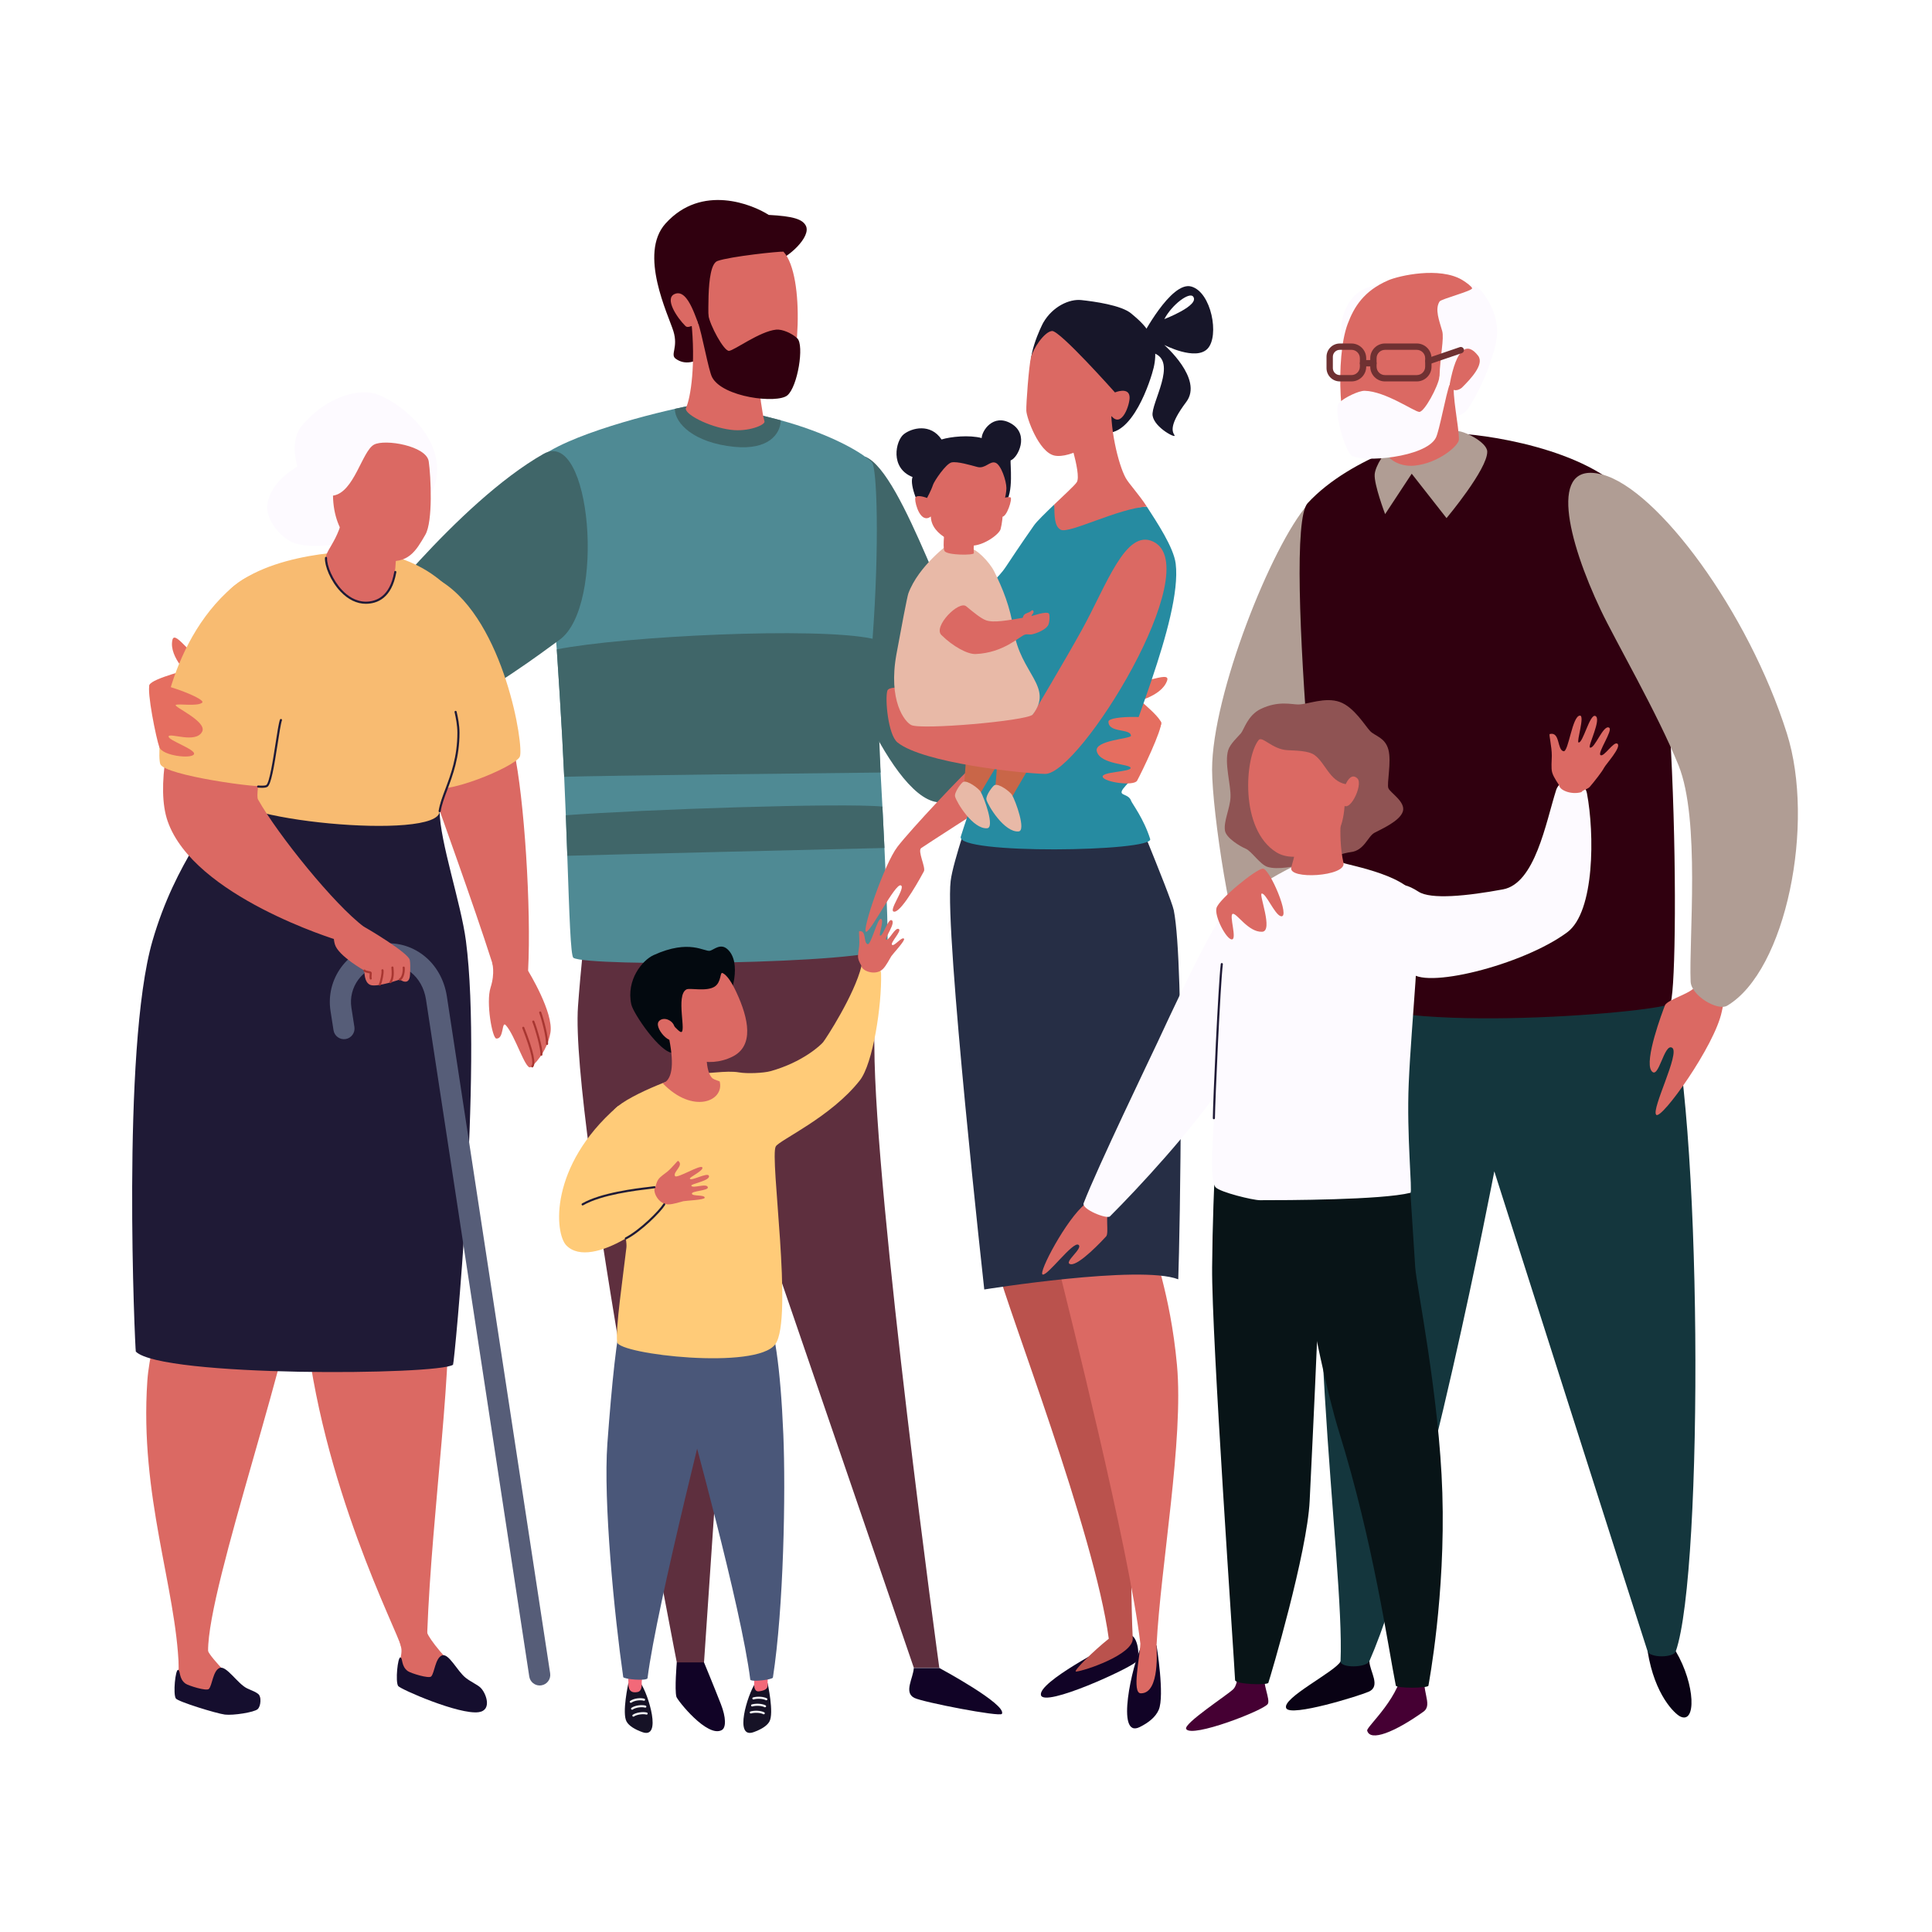
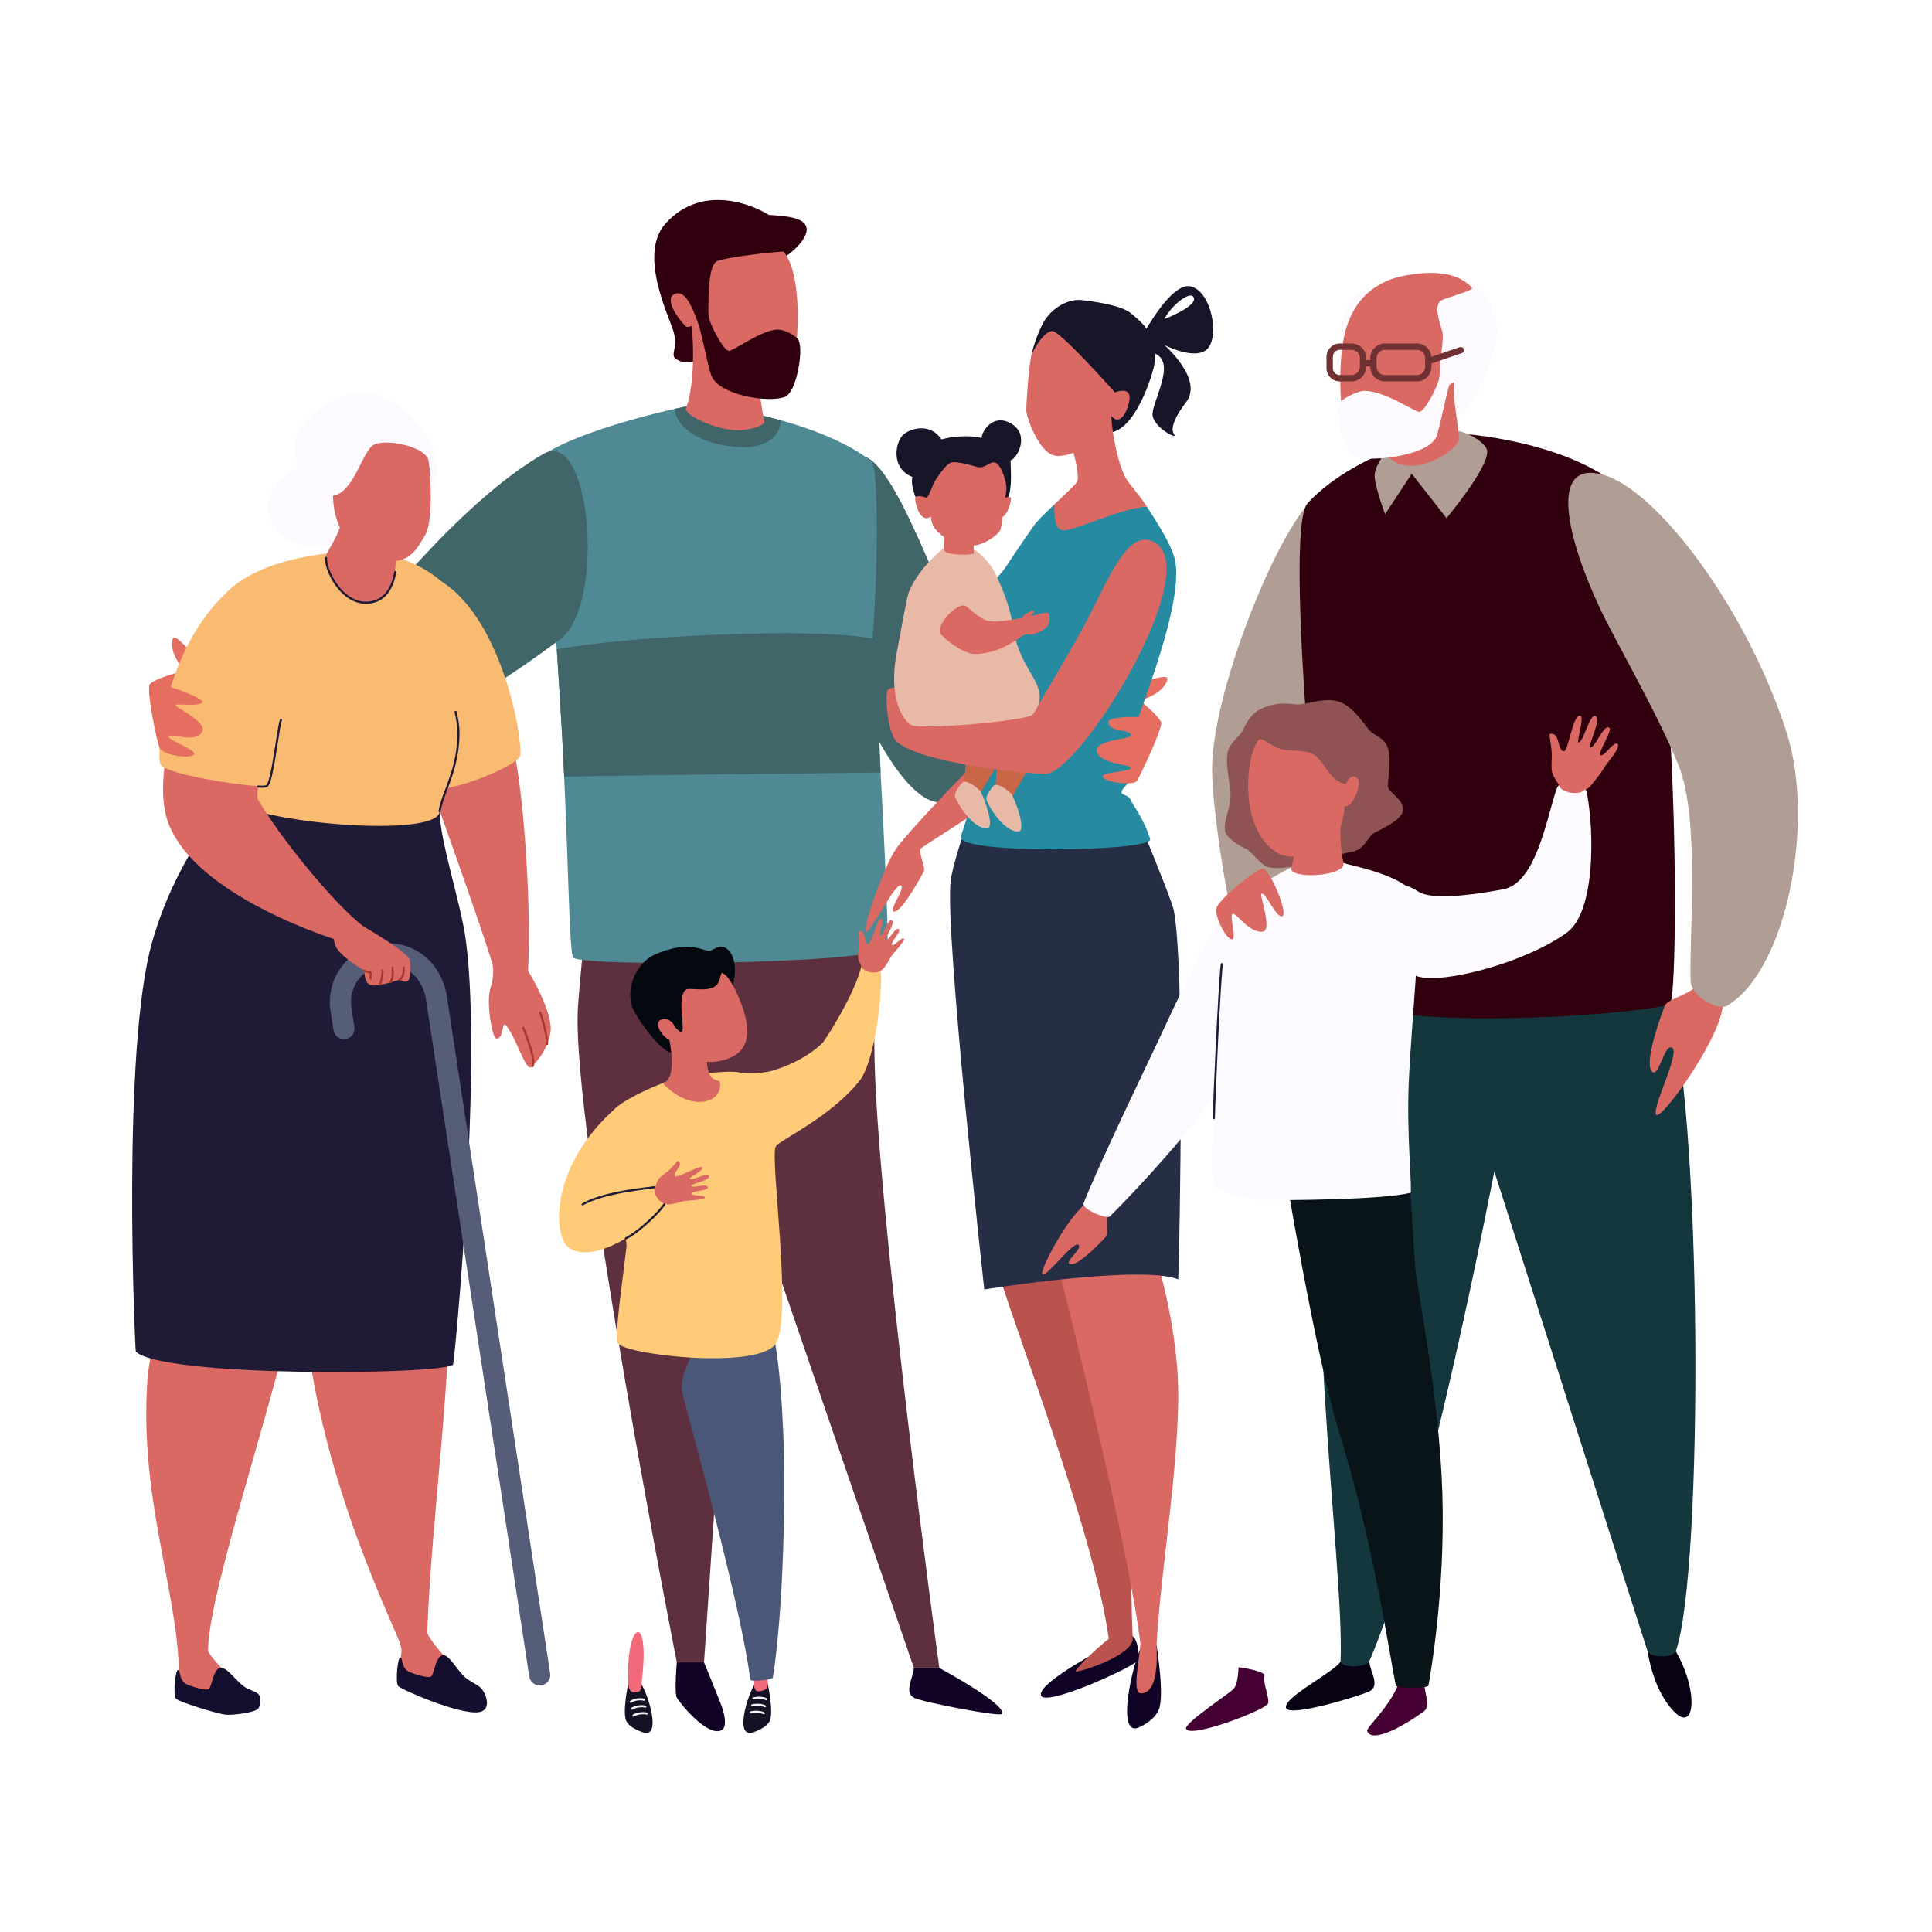
<svg xmlns="http://www.w3.org/2000/svg" version="1.1" id="Layer_1" x="0px" y="0px" viewBox="0 0 1024 1024" style="enable-background:new 0 0 1024 1024;" xml:space="preserve">
  <style type="text/css">
	.st0{fill:#406669;}
	.st1{fill:#5E2F3E;}
	.st2{fill:#4F8A94;}
	.st3{fill:#30000F;}
	.st4{fill:#DB6963;}
	.st5{fill:#110326;}
	.st6{fill:#E56E60;}
	.st7{fill:#150E2E;}
	.st8{fill:#F8BB71;}
	.st9{fill:#1F1A36;}
	.st10{fill:#565D78;}
	.st11{fill:#A83631;}
	.st12{fill:#FDFAFF;}
	.st13{fill:#BA524D;}
	.st14{fill:#262E45;}
	.st15{fill:#268BA1;}
	.st16{fill:#C96648;}
	.st17{fill:#E8B9A7;}
	.st18{fill:#171629;}
	.st19{fill:#B09D94;}
	.st20{fill:#090214;}
	.st21{fill:#14363D;}
	.st22{fill:#6F3132;}
	.st23{fill:#161226;}
	.st24{fill:#F26979;}
	.st25{fill:#4A5779;}
	.st26{fill:#F5F5F7;}
	.st27{fill:#FFCB78;}
	.st28{fill:#03090F;}
	.st29{fill:#450033;}
	.st30{fill:#081417;}
	.st31{fill:#8F5353;}
</style>
  <g>
    <g>
      <path class="st0" d="M441.75,328.43c-2.06-18.1,7.16-48.89,16.85-86.37c20.47,8.17,46.83,98.87,58.46,104.58    c13.41,6.58,87.93,20.26,86.54,31.85c-1.72,14.39-66.98,51.82-106.9,46.67C470.1,421.72,437.73,332.54,441.75,328.43z" />
      <path class="st1" d="M317.97,421.37c0,0-9.16,77.28-11.62,112.02c-4.27,60.21,53.27,352.36,53.27,352.36h13.21l18.49-273.25    l93.01,271.4h13.51c0,0-34.14-249.38-34.41-329.39c-0.13-40.6-9.93-93.45-15.93-121.37C441.03,403.03,317.97,421.37,317.97,421.37    z" />
      <path class="st2" d="M470.02,502.46c-9.28,8.54-159.03,10.1-166.11,5.19c-1.47-1.02-2.14-23.15-3.23-54.08    c-0.24-6.78-0.5-13.99-0.79-21.49c-0.26-6.59-0.55-13.4-0.86-20.36c-0.31-6.77-0.65-13.67-1.03-20.63    c-0.86-15.7-1.88-31.65-2.9-46.9c-3.18-47.47-16.07-89.71-14.16-95.28c4.55-13.39,52.58-26.8,76.74-32.2    c6.64-1.49,11.48-2.37,13.11-2.48c3.58-0.25,22.93,3.13,43.02,8.54c22.56,6.1,41.41,15.57,48.29,22.19    c2.78,2.67,4.04,44.3,0.38,93.59c-1.73,23.23,2.98,48.1,4.25,70.91c0.34,6.19,0.67,12.23,0.97,18.04    c0.4,7.76,0.77,15.14,1.08,21.94C469.95,474.6,471.08,501.48,470.02,502.46z" />
      <g>
        <path class="st0" d="M466.73,409.46c-30.7,0.33-148.05,1.62-167.7,2.26c-0.31-6.77-0.65-13.67-1.03-20.63     c-0.86-15.7-1.88-31.65-2.9-46.9c35.57-7.03,137.67-12.03,167.38-5.65C464.32,362.32,466.01,387.02,466.73,409.46z" />
-         <path class="st0" d="M468.78,449.45c-24.69,0.59-142.06,3.38-168.09,4.13c-0.24-6.78-0.5-13.99-0.79-21.49     c41.24-3.07,146.9-6.67,167.8-4.58C468.1,435.26,468.47,442.64,468.78,449.45z" />
        <path class="st0" d="M413.81,222.77c-0.14,7.26-6.47,15.87-24.65,14.06c-21.39-2.14-31.45-12.42-31.48-20.12     c6.64-1.49,11.48-2.37,13.11-2.48C374.37,213.98,393.72,217.36,413.81,222.77z" />
      </g>
      <g>
        <path class="st3" d="M410.69,138.58c6.3-1.25,19.7-13.04,16.35-19.08c-1.81-3.27-6.46-4.91-19.6-5.59     c-8.51-5.49-35.51-16.72-54.69,4.56c-14.46,16.04,1.5,48.46,4.16,57.05c2.7,8.73-1.83,12.4,1.22,14.61     C377.5,204.18,410.69,138.58,410.69,138.58z" />
        <path class="st4" d="M414.88,208.18c-8.71,9.31-34.71-7.04-39.09-14.34c-4.38-7.3-7.46-18.14-8.69-20.78     c-0.43-0.92-2.4,1.14-3.83-0.29c-4.53-4.51-11.07-14.42-5.83-16.88c7.89-3.72,12.15,16.77,13.79,17.56s3.08,1.34,4.01,0.51     c0.93-0.83-1.78-33.22,5.06-35.64s32.79-5.15,34.95-4.93C427.05,146.26,423.6,198.86,414.88,208.18z" />
        <path class="st4" d="M366.36,169.83c2.48,22.97-0.26,41.05-2.77,46.36c-1.42,2.99,11.79,10.13,23.87,11.63     c9.34,1.16,18.22-2.64,17.74-4.43c-2.69-10.12-4.51-36.64-4.51-36.64L366.36,169.83z" />
        <path class="st3" d="M369.89,170.86c2.15,5.65,5.62,25.45,7.54,29.09c5.62,10.67,34.43,14.12,39.88,9.61     c5.45-4.51,9.07-26.61,5.27-30.23c-2.83-2.7-7.98-4.94-11.21-4.61c-8.73,0.88-22.26,11.09-24.99,11.24     c-2.74,0.15-10.2-13.72-10.92-18.92C374.73,161.83,369.89,170.86,369.89,170.86z" />
      </g>
      <path class="st5" d="M484.33,884.05c-0.26,5.41-5.5,13.04,0.33,15.89c4.71,2.3,45.41,10.19,46.37,8.45    c2.76-5.01-33.19-24.34-33.19-24.34H484.33z" />
      <path class="st5" d="M382.57,916.97c2.34-1.31,2.26-6.71-0.48-13.73c-3.62-9.28-8.95-22.14-8.95-22.14h-14.43    c0,0-1.23,14.46-0.2,18.23C359.01,901.15,374.9,921.25,382.57,916.97z" />
      <g>
        <path class="st0" d="M102.45,394.67c30.22-5.14,78.43-47.95,85.75-57.3c2.87-3.67,54.48-70.97,99.86-96.8     c25.21-14.34,33.16,80.73,8.56,98.5c-18.71,13.52-104.43,80.19-176.51,61.42L102.45,394.67z" />
      </g>
      <path class="st6" d="M594.08,360.85c8.04,4.18,26.54-6.1,24.53-0.16c-3.07,9.04-19.05,11.82-19.05,11.82L594.08,360.85z" />
      <path class="st6" d="M598.71,366.78c0,0,16.87,13.06,16.78,16.7c-0.09,3.64-17.03,28.93-16.36,28.31S598.71,366.78,598.71,366.78z    " />
      <g>
        <path class="st6" d="M112.22,352.12c-9.04-0.63-19.46-19.05-20.84-12.94c-2.1,9.32,10.09,20.03,10.09,20.03L112.22,352.12z" />
        <path class="st6" d="M101.4,354.47c0,0-20.72,5.1-22.11,8.46c-1.39,3.36,7.49,33.36,7.13,32.53     C86.07,394.62,101.4,354.47,101.4,354.47z" />
      </g>
    </g>
    <g>
      <g>
        <g id="legs_20_">
          <path class="st4" d="M226.44,865.46c-0.11,3.06-13.23,10.31-13.85,7.32c-1.64-7.84-42.82-86.21-51.09-174.18      c-0.15-1.64,4.9-27.59,6.58-39.3c4.32-30.13-6.47-10.22-7.55,4.61c-3.32,45.84-50.5,176.29-50.24,211.22      c0.01,1.02-15.46,10.89-15.53,8.59c-1.43-42.41-20.83-90.93-16.67-151.8c1.67-24.35,16.56-63.3,16.26-73.28      c-0.83-28.02,0.33-72.51,1.41-131.98c0.56-30.47,135.9,104.61,141.15,153.34C241.13,719.2,228.84,800.08,226.44,865.46z" />
        </g>
        <g>
          <g>
            <path class="st4" d="M208.9,860.25c1.54,5.33,3.76,11.83,3.89,14.16c0.28,5.02-4.17,14.6,1.37,18.01       c5.13,3.16,37.37,1.79,36.57,1.03c-15.4-14.59-23.07-24.62-24.29-27.98c-1.58-4.36-1.26-8.71-2.27-11.45       C222.42,849.24,207.38,854.97,208.9,860.25z" />
          </g>
          <g>
            <path class="st4" d="M94.69,881.14c1.05,4.49-4.37,14.5,1.18,17.91c5.13,3.16,2.46,0.96,11.24,1.84       c3.54,0.36,9.94,4.35,14.33,4.79c3.95,0.39,11.31,0.58,15.38-2.64c0.95-0.75,1.58-2.29,0.74-3.79       c-1.23-2.19-5.59-2.32-6.55-2.86c-5.36-3.01-19.5-17.9-20.72-21.27C108.71,870.77,93.64,876.65,94.69,881.14z" />
            <path class="st7" d="M116.37,884.06c3.58-1.54,9.58,8.45,14.63,10.82c4.62,2.16,3.99,1.59,5.87,2.98       c1.68,1.24,1.53,6.38-0.31,8.04c-1.84,1.66-12.94,3.41-17.38,2.86c-4.44-0.56-24.92-6.86-25.99-8.54       c-1.55-2.43-0.21-15.33,1.18-15.13c1.39,0.2,0.25,4.65,4,7.29c1.53,1.07,11.12,4.1,12.35,2.78       C112.52,893.21,112.83,885.58,116.37,884.06z" />
            <path class="st7" d="M234.2,877.43c3.58-1.54,8.24,8.46,12.66,11.87c3.03,2.34,6.02,3.52,7.74,5.11       c2.95,2.72,6.5,11.99-0.84,13.07c-10.31,1.51-41.67-12.2-42.74-13.88c-1.55-2.43-0.21-15.33,1.18-15.13       c1.39,0.2,0.25,4.65,4,7.29c1.53,1.07,11.12,4.1,12.35,2.78C230.35,886.58,230.66,878.95,234.2,877.43z" />
          </g>
        </g>
      </g>
      <path class="st4" d="M243.21,317.55c8.79,9.3,27.12,70.82,29.23,80.5c5.39,24.72,9.21,83.37,7.46,116.51    c-0.89,16.96-1.95,19.82-4.39,19.82c-3.61,0-9.37-7.62-14.65-24.15c-10.2-31.92-28.57-82.17-31.34-90.74    c-6-18.54-16.55-59.05-15.51-71.26C214.87,338.22,238.43,312.48,243.21,317.55z" />
      <path class="st8" d="M234.21,308.33c33.18,21.05,43.68,87.54,41.3,92.75c-2.38,5.21-41.17,21.65-49.28,15.9    C197.47,396.59,219.16,298.77,234.21,308.33z" />
      <g>
        <path class="st9" d="M71.98,716.37c13.59,13.6,160.32,12.56,168.14,6.97c0.66-0.47,15.74-156.71,6.83-224.68     c-2.62-20.01-13.81-52.61-13.94-68.73c-10.04,1.39-88.55-0.28-113.3-10.43c-5.26,15.09-26.46,36.32-38.89,79.16     C64.21,555.94,71.66,716.05,71.98,716.37z" />
        <path class="st8" d="M233.02,429.92c-0.07-8.32,8-18.5,9.15-24.78c0.49-2.66,3.91-8.35,4.52-19.37c0.43-7.7-3.11-13.46-3.65-20.1     c-1.68-20.57,8.38-39.14-1.75-50.38c-7.38-8.19-18.94-18.53-43.23-23.08c-2.36-0.44-49.41-1.3-73.97,18.25     c-22.55,17.94,8.93,70.85-4.37,109.04C114.46,434.59,233.14,446.04,233.02,429.92z" />
        <g>
          <path class="st10" d="M286.05,893.34c-2.72,0-5.11-1.99-5.53-4.76l-54.74-358.84c-0.94-6.05-3.87-11.24-8.25-14.6      c-4.2-3.23-9.42-4.55-14.7-3.73c-10.82,1.68-18.26,11.85-16.58,22.68l1.59,10.23c0.47,3.06-1.62,5.92-4.68,6.4      c-3.06,0.47-5.92-1.62-6.39-4.68l-1.59-10.23c-2.63-16.93,9-32.84,25.93-35.47c8.33-1.3,16.59,0.81,23.24,5.92      c6.68,5.13,11.11,12.86,12.49,21.78l54.75,358.85c0.47,3.06-1.63,5.92-4.69,6.38C286.61,893.32,286.33,893.34,286.05,893.34z" />
        </g>
        <g>
          <path class="st4" d="M136.75,423.74c10.67,18.85,40.51,55.83,56.16,67.48c2.52,1.87-14.17,7.03-14.17,7.03      s-76.02-23.08-89.89-63.02c-12.25-35.3,24.82-125.08,46.86-123.54C161.22,313.46,133.22,417.51,136.75,423.74z" />
          <g>
            <path class="st4" d="M192.91,491.22c1.89,0.92,23.3,13.7,24.26,17.52c0.33,1.31,0.33,4.36,0.16,7.79       c-0.32,6.56-5.41,2.63-5.41,2.63s-11.76,4.12-15.45,2.93c-3.68-1.19-3.31-7.65-3.31-7.65s-13.9-7.8-15.67-13.93       c-1.77-6.13,0.87-11.41,0.87-11.41L192.91,491.22z" />
            <g>
              <path class="st11" d="M211.92,519.72c-0.2,0-0.4-0.11-0.5-0.3c-0.14-0.27-0.04-0.61,0.23-0.76c1.47-0.78,1.98-4.2,1.75-5.73        c-0.05-0.31,0.17-0.59,0.47-0.64c0.31-0.04,0.59,0.17,0.64,0.47c0.22,1.49-0.14,5.73-2.33,6.88        C212.09,519.7,212.01,519.72,211.92,519.72z" />
            </g>
            <g>
              <path class="st11" d="M206.99,521.1c-0.11,0-0.21-0.03-0.31-0.09c-0.26-0.17-0.33-0.52-0.16-0.78c1.4-2.11,1.1-5.39,0.95-6.96        l-0.04-0.42c-0.03-0.31,0.2-0.58,0.51-0.6c0.31-0.02,0.58,0.2,0.6,0.51l0.04,0.41c0.16,1.7,0.49,5.24-1.14,7.69        C207.35,521.02,207.17,521.1,206.99,521.1z" />
            </g>
            <g>
              <path class="st11" d="M201.31,522.39c-0.08,0-0.16-0.02-0.23-0.05c-0.28-0.13-0.4-0.46-0.28-0.74        c0.81-1.78,1.61-5.97,1.37-7.23c-0.06-0.3,0.14-0.6,0.45-0.65c0.3-0.06,0.6,0.14,0.65,0.45c0.3,1.58-0.61,6.06-1.45,7.9        C201.72,522.27,201.52,522.39,201.31,522.39z" />
            </g>
            <g>
              <path class="st11" d="M196.5,519.18c-0.25,0-0.49-0.18-0.55-0.43c-0.18-0.79-0.11-1.61-0.06-2.21        c0.02-0.2,0.04-0.46,0.04-0.62c-0.18-0.05-0.5-0.12-0.75-0.16c-0.89-0.17-1.89-0.36-2.44-0.94c-0.21-0.23-0.2-0.58,0.03-0.79        c0.23-0.21,0.58-0.2,0.79,0.03c0.29,0.31,1.21,0.49,1.82,0.6c0.79,0.15,1.31,0.25,1.53,0.65c0.18,0.33,0.15,0.75,0.09,1.34        c-0.05,0.55-0.11,1.24,0.03,1.86c0.07,0.3-0.12,0.6-0.42,0.67C196.59,519.18,196.55,519.18,196.5,519.18z M196.05,515.96h0.01        H196.05z" />
            </g>
          </g>
          <g>
            <path class="st8" d="M120.09,313.99c-33.66,31.88-37.28,84.84-35.14,90.97c2.12,6.07,53.97,13.1,55.83,11.61       c1.87-1.49,13.09-60.32,7.3-97.23C144.66,297.55,132.1,302.62,120.09,313.99z" />
            <g>
              <path class="st9" d="M138.8,417.55c-0.99,0-1.85-0.09-2.03-0.11c-0.31-0.03-0.53-0.31-0.5-0.62c0.03-0.31,0.33-0.53,0.62-0.5        c1.26,0.13,3.53,0.19,4.23-0.23c1.68-1.01,3.65-13.74,4.95-22.16c0.9-5.79,1.67-10.79,2.31-12.5        c0.11-0.29,0.43-0.44,0.72-0.33c0.29,0.11,0.44,0.43,0.33,0.72c-0.6,1.61-1.4,6.79-2.25,12.28        c-1.97,12.69-3.51,21.76-5.48,22.95C141.05,417.45,139.86,417.55,138.8,417.55z" />
            </g>
          </g>
        </g>
        <g>
          <path class="st9" d="M233.02,430.48c-0.03,0-0.06,0-0.09-0.01c-0.31-0.05-0.51-0.34-0.46-0.64c0.61-3.73,2-7.45,3.62-11.76      c2.82-7.53,6.34-16.89,6.34-29.72c0-3.88-0.8-7.86-1.5-10.9c-0.07-0.3,0.12-0.6,0.42-0.67c0.31-0.07,0.6,0.12,0.67,0.42      c0.71,3.09,1.53,7.15,1.53,11.15c0,13.03-3.56,22.5-6.41,30.11c-1.6,4.26-2.98,7.93-3.57,11.55      C233.52,430.29,233.29,430.48,233.02,430.48z" />
        </g>
      </g>
      <g>
        <g>
          <path class="st12" d="M169.84,241.75c-1.63,0.1-25.66,8.61-28.16,25.57c-1.21,8.2,7.57,18.07,14.07,20.43      c9.48,3.44,26.1,0.28,28.95-0.19C186.05,287.33,172.95,241.55,169.84,241.75z" />
          <path class="st12" d="M230.87,255.65c-2.36,10.12-17.3,21.02-25.91,21.75c-8.61,0.73-27.64,0.64-32.48-2.52      c-4.85-3.16-24.57-35.06-12.31-49.46c12.26-14.4,27.82-19.05,37.6-17.01C207.54,210.45,236.9,229.81,230.87,255.65z" />
        </g>
        <g>
          <path class="st4" d="M172.79,295.71c3.07,25.56,37.69,37.86,37.01-1.39c-0.02-1.03-5.14-3.6-4.59-13.31      c0.55-9.66,2.5-15.08,2.5-15.08s-18.27-6.49-25.08-3.87C183.24,283.44,172.25,291.15,172.79,295.71z" />
          <path class="st4" d="M176.49,262.7c0.36,21.19,13.59,32.47,26.99,34.44c13.01,1.91,16.95-5.09,21.96-13.72      c4.1-7.06,2.95-30.92,1.79-38.89c-1.23-8.21-23.13-11.96-28.96-8.88C191.89,239.03,187.72,261.11,176.49,262.7z" />
        </g>
      </g>
      <g>
        <path class="st4" d="M279.9,514.56c0,0,13.73,22.25,11.82,32.86c-1.91,10.6-9.41,17.85-10.64,18.27     c-2.78,0.95-8.08-16.92-12.99-22.31c-2.28-2.51-0.88,7.45-5.05,7.07c-2.14-0.19-5.55-19.18-3.03-27.02     c2.52-7.84,0.84-13.19,0.84-13.19L279.9,514.56z" />
        <g>
          <path class="st11" d="M282.08,565.78c-0.16,0-0.31-0.07-0.42-0.19c-0.2-0.23-0.18-0.59,0.05-0.79      c1.06-0.93,0.34-6.63-4.88-19.84c-0.11-0.29,0.03-0.61,0.32-0.73c0.29-0.11,0.61,0.03,0.73,0.32      c4.89,12.38,6.43,19.48,4.57,21.1C282.34,565.73,282.21,565.78,282.08,565.78z" />
        </g>
        <g>
-           <path class="st11" d="M286.93,559.58c-0.03,0-0.06,0-0.1-0.01c-0.31-0.05-0.51-0.34-0.46-0.65c0.45-2.6-2.83-13.93-4.21-17.25      c-0.12-0.29,0.02-0.61,0.3-0.73c0.28-0.12,0.61,0.02,0.73,0.3c1.22,2.93,4.82,14.79,4.28,17.88      C287.43,559.39,287.2,559.58,286.93,559.58z" />
-         </g>
+           </g>
        <g>
          <path class="st11" d="M289.95,553.87c-0.01,0-0.02,0-0.03,0c-0.31-0.02-0.55-0.28-0.53-0.59c0.18-3.39-2.22-12.68-3.59-16.43      c-0.11-0.29,0.04-0.61,0.33-0.72c0.29-0.11,0.61,0.04,0.72,0.33c1.37,3.73,3.86,13.21,3.66,16.87      C290.49,553.64,290.25,553.87,289.95,553.87z" />
        </g>
      </g>
      <path class="st6" d="M79.29,362.93c-1.59,3.47,3.51,28.56,5.16,33.1c1.65,4.54,16.8,6.31,18.32,3.79    c1.51-2.52-13.93-7.45-13.4-9.53c0.52-2.08,14.41,3.99,17.78-2.5c2.79-5.38-15.36-13.25-13.99-14.14    c1.37-0.89,11.3,0.94,13.99-1.21C109.84,370.28,80.81,359.62,79.29,362.93z" />
      <g>
        <path class="st9" d="M193.84,320.01c-4.71,0-9.31-2.22-13.3-6.41c-5.43-5.7-8.54-13.74-8.3-17.92c0.02-0.31,0.26-0.54,0.59-0.53     c0.31,0.02,0.54,0.28,0.53,0.59c-0.22,3.96,2.94,11.77,8,17.08c2.65,2.79,6.99,6.08,12.59,6.07c5.56-0.04,12.67-2.77,14.96-15.56     l0.05-0.27c0.05-0.3,0.35-0.51,0.65-0.45c0.3,0.06,0.51,0.35,0.45,0.65l-0.05,0.27c-2.43,13.55-10.07,16.44-16.06,16.48     C193.91,320.01,193.88,320.01,193.84,320.01z" />
      </g>
    </g>
    <g>
      <g>
        <path class="st5" d="M613,872.13c0,0,4.38,26.64,1.15,34.11c-1.64,3.8-5.3,6.78-10.1,9.15c-12.93,6.4-3.95-33.15,1.03-43.11     C606.05,870.35,613,872.13,613,872.13z" />
        <path class="st5" d="M588.19,872.01c0,0-37.82,19.38-36.48,26.37c1.34,6.99,47.78-14.37,50.46-17.63     c2.22-2.7,1.03-11.95-2.26-13.87C597.43,875.54,588.19,872.01,588.19,872.01z" />
        <path class="st13" d="M506.6,525.03c4.58,54.79,15.88,122.02,22.03,147.14c5.19,21.21,51.37,139.84,59.05,196.39     c-7.89,6.25-19.38,17.54-17.32,17.41c3.99-0.25,30.46-8.95,30.02-17.64c-3.4-65.95,4.48-354.76-9.22-355.24     C557.43,511.9,506.6,525.03,506.6,525.03z" />
        <path class="st4" d="M544.05,530.29c2.56,31.3,10.49,114.94,16.64,140.06c5.19,21.21,37.88,150.95,43.73,200.85     c-0.21,6.99-4.64,26.19,0.19,26.29c10.44,0.22,8.31-23.89,8.38-25.37c2.18-42.27,14.47-109.02,10.83-148.63     c-3.58-38.92-13.24-60.53-13.05-67.34c0.65-23.89,16.23-99.11,9.52-122.27C605.5,482.86,544.05,530.29,544.05,530.29z" />
        <path class="st14" d="M510.29,442.62c-3.03,9.65-5.76,18.92-6.42,24.31c-3.25,26.66,17.81,216.52,17.81,216.52     s82.48-13.27,102.82-5.39c0.89-24.47,3.47-166.38-2.37-195.59c-0.75-3.77-8.16-22.23-14.3-37.38     C600.73,444.73,524.6,434.17,510.29,442.62z" />
      </g>
      <path class="st4" d="M518.34,403.26c-7.8,6.77-35.54,36.28-42.65,45.53c-7.11,9.25-19.17,45.09-16.62,45.09    c2.55,0,15.26-25.59,18.33-24.63s-7.43,14.39-3.22,13.95c4.21-0.44,14.46-19.38,15.52-21.41c1.06-2.03-3.52-10.8-1.45-12.29    c2.08-1.49,35.17-22.76,35.17-22.76L518.34,403.26z" />
      <path class="st15" d="M599.48,424.38c-0.93-2.83-4.32-2.9-4.92-4.02c-1.28-2.39,8.91-8.78,7.47-13.02    c-1.36-4.01-5.3-0.82-5.73-2.98c-1.46-7.3,30.5-76.09,26.84-105.62c-1.07-8.66-10.07-22.09-15.3-30.22    c-15.11,0.88-48.91,4.54-49.08-1.11c-4.52,4.36-9.17,8.83-10.7,11.02c-1.81,2.6-7.24,10.32-14.66,21.56    c-5.17,7.83-9.11,8.7-14.95,17.47c-2.36,3.54-1.55,14.39,2.16,18.19c-0.03,23.47-0.53,67.12-0.65,72.95    c-0.1,4.74-6.26,20.56-10.72,34.79c-3.03,9.65,102.46,8.02,100.37,1.3C606.27,433.95,599.95,425.81,599.48,424.38z" />
      <g>
        <path class="st16" d="M536.64,392.19c0,0-17.2,27.77-18.14,30.54c-0.97,2.85-8.82-1.9-8.25-2.46c0.93-0.91,2.29-27.82,2.29-27.82     L536.64,392.19z" />
        <g>
          <path class="st17" d="M506.21,422.17c0.8,3.14,9.46,17.42,17.02,16.82c4.13-0.33-1.52-16.14-3.52-19.43      c-0.91-1.5-6.88-6.2-9.23-5.1C509.54,414.9,505.65,420,506.21,422.17z" />
        </g>
      </g>
      <g>
        <path class="st16" d="M553.27,393.88c0,0-16.83,27.71-17.78,30.48c-0.97,2.85-9.27-2.18-8.69-2.74     c0.93-0.91,2.36-27.48,2.36-27.48L553.27,393.88z" />
        <g>
          <path class="st17" d="M522.84,423.86c0.8,3.14,9.46,17.42,17.02,16.82c4.13-0.33-1.52-16.14-3.52-19.43      c-0.91-1.5-6.88-6.2-9.23-5.1C526.17,416.59,522.29,421.69,522.84,423.86z" />
        </g>
      </g>
      <path class="st4" d="M611.25,287.08c-14.65-7.05-24.67,22.91-37.76,46.62c-9,16.3-26.18,45.09-26.18,45.09    s-74.65-20.28-76.99-12.71c-1.33,4.3,0.37,23.41,5.37,27.43c13.63,10.96,66.01,16.42,78.23,16.68    C572.18,410.57,640.02,300.93,611.25,287.08z" />
      <g>
        <path class="st17" d="M513.99,290.71c3.16-0.33,10.41,7.09,12.91,12.07c4.48,8.93,8.58,18.9,10.41,31.34     c3.36,22.82,21.45,29.9,10,44.67c-3.62,3.32-58.89,8.16-64.32,5.5c-3.5-1.72-12.36-12.88-7.84-37.65     c2.48-13.58,5.7-30.51,6.29-32.1c5.4-14.7,21.7-26.49,21.7-26.49L513.99,290.71z" />
        <path class="st4" d="M517.06,280.1c-1.08,4.52-1.08,11.88-0.9,13.08c0.18,1.2-14.28,1.2-15.55-1.15     c-1.27-2.35,0.54-12.23,0-17.41C500.07,269.43,517.06,280.1,517.06,280.1z" />
        <g>
          <path class="st18" d="M520.32,232.18c0-3.65,6-13.2,15.52-7.74c10.06,5.78,3.6,18.3-0.15,19.56c-0.44,1.17,1.86,17.71-3.1,22.78      c-4.96,5.08-40.91,5.19-43.05,4.19c-2.14-1-7.64-13.85-5.87-18.13c-12.16-4.81-8.94-19.28-4.66-22.68      c4.28-3.4,14.24-5.92,20.03,2.77C503.82,231.43,513.77,230.42,520.32,232.18z" />
          <path class="st4" d="M530.27,266.16c1.13-2.76,4.03-2.86,5.29-2.55c1.26,0.31-2.02,11.05-4.66,10.23      C528.26,273.03,530.27,266.16,530.27,266.16z" />
          <path class="st4" d="M517.99,247.5c4.2,1.12,6.55-3.28,9.57-2.27c3.02,1.01,5.86,9.72,5.86,13.5c0,3.78-2.27,11.09-2.02,12.6      c0.25,1.51-0.31,6.34-1.06,9.11c-0.76,2.77-8.9,8.79-15.45,8.79c-6.55,0-21.29-5-21.53-15.48c-5.29,4.03-8.31-6.3-8.31-9.32      c0-3.02,6.3-0.5,6.3-0.5s2.17-3.92,3.16-6.98c0.63-1.93,6.86-11.28,9.88-11.87C507.41,244.47,514.21,246.49,517.99,247.5z" />
        </g>
        <path class="st4" d="M498.95,336.56c6.24,6.19,13.94,10.25,18.11,10.09c14.93-0.6,23.35-9.44,26.16-10.28     c1.42-0.43,2.44,0.13,3.8-0.17c3.16-0.69,7.23-2.63,8.46-4.71c0.88-1.49,1-5.6,0.48-6.27c-1.18-1.54-9.23,1.42-9.26,1.28     c-0.16-0.66,2.25-2.1,0.52-3.09c-0.22-0.12-0.78,0.58-1.63,1.02c-0.83,0.43-1.97,0.69-2.58,1.25c-0.95,0.88-0.69,1.74-1.09,1.8     c-7.48,1.23-15.21,2.77-19.31,1.29c-2.62-0.94-6.36-3.99-10.48-7.41C508.18,318.09,494.47,332.11,498.95,336.56z" />
      </g>
      <g>
        <path class="st18" d="M573.07,159.04c-6.22-0.66-15.11,3.32-20.11,11.96c-0.81,1.39-10.12,20.12-5.36,27.95     c4.76,7.82,33.95,29.46,36.91,30.16c15.61,3.69,25.58-28.28,26.97-34.27c3.68-15.9-5.68-23.42-11.88-28.66     C594.36,161.75,579.9,159.77,573.07,159.04z" />
        <path class="st4" d="M562.24,280.78c4.45,2.26,30.5-11.38,45.61-12.26c-4.17-6.49-9.5-12.12-11.19-15.17     c-3.99-7.19-8.85-27.62-7.5-41.44l-24.23,14.64c0,0,8.42,24.31,5.85,28.91c-0.93,1.66-7.45,7.54-12.02,11.95     C558.94,273.05,558.68,278.97,562.24,280.78z" />
        <path class="st4" d="M557.58,175.43c-4.09,0.39-10.07,9.37-11.17,14.12c-1.1,4.75-2.59,24.46-2.44,28.16     c0.14,3.7,6.55,21.81,14.78,23.72c8.23,1.91,27.02-7.8,30.37-20.9c5.47,6.6,9.77-6.17,9.59-10.07c-0.26-5.62-7.77-2.47-7.77-2.47     S561.67,175.04,557.58,175.43z" />
        <path class="st18" d="M610.91,220.35c1.09,6.49,12.83,12.35,11.58,10.32c-1.25-2.04-2.84-5.54,6.28-17.68     c9.11-12.13-11.7-30.17-11.7-30.17s16.68,8.68,22.99,1.96c6.32-6.71,2.05-30-8.71-32.93c-10.76-2.93-26.23,26.88-26.23,26.88     s-6.9,4.06,6.27,8.4C624.55,191.48,609.82,213.87,610.91,220.35z M617.11,169.14c4.23-7.94,13.23-14.41,15.23-12     C636.24,161.83,617.11,169.14,617.11,169.14z" />
      </g>
      <path class="st6" d="M615.41,382.76c0.74,3.75-10.37,26.76-12.71,31c-1.69,3.06-17.34,0.85-18.23-1.96    c-0.89-2.81,14.8-2.62,14.78-4.77c-0.03-2.15-16.17-1.74-17.93-8.84c-1.46-5.88,18.17-6.59,18.11-8.22    c-0.15-4.03-11.93-1.32-11.93-7.48C587.51,379.03,614.7,379.19,615.41,382.76z" />
    </g>
    <g>
      <path class="st19" d="M738.97,327.91c-15.55-12.97-39.94-32.52-45.9-60.48c-19.07,21.8-50.64,100.7-50.64,140.48    c0,22.1,10.53,92.23,18.48,100.89c9.88,10.76,29.19-65.09,34.01-75.07C701.19,420.74,744.91,329.1,738.97,327.91z" />
      <g>
        <path class="st20" d="M890.49,909.74c-2.64-1.32-13.44-10.98-17.21-34.49h14.94C898.59,892.81,899.16,914.07,890.49,909.74z" />
        <path class="st20" d="M725.8,880.61c0.29,5.46,6.21,13.16-0.38,16.04c-5.33,2.32-41.27,13.43-43.67,8.78     c-2.73-5.28,25.97-19.41,28.77-24.82C712.28,877.22,725.8,880.61,725.8,880.61z" />
        <path class="st21" d="M870.49,413.5c0,0,2.41,79.59,13.14,113.09c18.8,58.65,19.41,306.3,4.57,348.66     c-1.23,3.52-13.67,3.51-14.93,0c-1.28-3.54-81.25-254.41-81.25-254.41s-36.84,192.63-66.22,259.61c-1.53,3.5-15.44,3.82-15.28,0     c2.24-52.18-23.01-212.75-4.52-332.54c6.25-40.51,11.22-94.35,18.02-122.53C731.34,394.99,870.49,413.5,870.49,413.5z" />
      </g>
      <path class="st3" d="M693.07,266.69c-14.11,15.29,11.11,253.84,14.23,258.25c17.64,24.89,170.33,11.92,177.81,7.15    c5.2-3.32,4.83-237.1-21.65-268.58c-21.77-25.88-78.02-33.86-95.04-33.85C760.37,229.66,716.37,241.43,693.07,266.69z" />
      <path class="st19" d="M738.31,237.06c-4.11,1.21-9.39,10.04-9.7,14.36c-0.4,5.43,5.53,21.07,5.53,21.07l14.1-21.41l18.45,23.53    c0,0,21.84-26.06,21.58-35.29c-0.14-5.01-12.74-11.37-16.62-10.87C764.19,229.41,746.53,234.65,738.31,237.06z" />
      <g>
        <path class="st12" d="M741.8,167.37c-6.18-1.23-28.34,20.12-30.31,13.63c-2.07-6.82,0-22.56,11.78-27.94     c9.04-4.13,53.41-9.98,62.31,1.68c12.85,16.85,6.79,29.27,4.18,37.7c-2.65,8.57-10.43,23.92-13.42,26.09     C757.33,232.32,741.8,167.37,741.8,167.37z" />
        <path class="st4" d="M764.39,175.45c-1.58-5.6-4-11.53-1.39-15.65c0.86-1.35,17.25-5.55,17.25-6.99c0-0.75-3.06-3.13-5.3-4.46     c-11.95-7.07-33.33-2.31-39.24,0.26c-12.67,5.51-17.99,13.87-21.42,23.1c-6.74,18.12-4.25,60.21,3.43,68.42     c8.55,9.14,40.62-6.91,44.91-14.07c0.85-1.42,0.03-14.9,0.34-26.31C763.25,188.83,765.52,179.49,764.39,175.45z" />
-         <path class="st4" d="M783.45,188.58c-5.74-7.52-11.44-4.48-15.09,15.1c1.03,4.84,5.3,2.95,6.56,1.7     C779.36,200.95,786.89,193.1,783.45,188.58z" />
        <path class="st4" d="M770.73,202.51c-1.29,6.64,2.6,23.56,2.52,30.46c-0.04,3.19-10.92,12.66-23.73,13.84     c-8.19,0.75-14.2-4.13-13.78-5.89c2.36-9.93,6.55-21.79,6.55-21.79L770.73,202.51z" />
        <path class="st12" d="M768.42,203.52c-2.11,5.55-5.52,24.97-7.4,28.54c-5.51,10.47-38.91,13.26-44.66,9.37     c-3.36-2.27-10.17-24.55-6.45-28.11c2.78-2.65,10.21-6.26,13.39-6.19c11.02,0.25,26.24,11.04,28.93,11.19     c2.69,0.15,10.01-13.47,10.72-18.57C763.67,194.65,768.42,203.52,768.42,203.52z" />
      </g>
      <g>
        <path class="st4" d="M912.58,536.17c-3.71,18.12-32.12,57.73-34.77,54.68c-2.65-3.06,12.81-32.81,8.47-35.51     c-4.34-2.7-7.19,17.66-11.02,12.16s5.87-31.26,7.2-34.63c1.32-3.38,16.59-6.98,16.23-11.02c-0.36-4.04,13.09-25.01,19.42-26.25     C925.83,494.07,916.28,518.05,912.58,536.17z" />
        <path class="st19" d="M915.42,533.04c31.31-18.52,46.79-96.62,31.64-144.4c-20.49-64.64-68.48-129.31-97.79-137.12     c-29.05-7.74-18.32,34.94-0.84,71.8c7.74,16.33,30.15,54.89,41.23,82.32c11.62,28.78,5.43,92.34,6.41,114.62     C896.4,527.77,910.43,536,915.42,533.04z" />
      </g>
      <g>
        <g>
          <path class="st22" d="M716.31,202.16h-6.18c-3.89,0-7.05-3.16-7.05-7.05v-6c0-3.89,3.16-7.05,7.05-7.05h6.18      c4.31,0,7.81,3.5,7.81,7.81v4.49C724.12,198.66,720.61,202.16,716.31,202.16z M710.13,185.42c-2.03,0-3.69,1.65-3.69,3.69v6      c0,2.03,1.66,3.69,3.69,3.69h6.18c2.45,0,4.45-2,4.45-4.45v-4.49c0-2.45-1.99-4.45-4.45-4.45H710.13z" />
        </g>
        <g>
          <path class="st22" d="M757.09,193.12c-0.7,0-1.35-0.44-1.59-1.14c-0.3-0.88,0.17-1.83,1.05-2.13l17.16-5.86      c0.88-0.3,1.83,0.17,2.13,1.05c0.3,0.88-0.17,1.83-1.05,2.13l-17.16,5.86C757.45,193.09,757.26,193.12,757.09,193.12z" />
        </g>
        <g>
          <path class="st22" d="M750.92,202.16h-16.85c-4.31,0-7.81-3.5-7.81-7.81v-4.49c0-4.31,3.5-7.81,7.81-7.81h16.85      c4.31,0,7.81,3.5,7.81,7.81v4.49C758.73,198.66,755.23,202.16,750.92,202.16z M734.07,185.42c-2.45,0-4.45,2-4.45,4.45v4.49      c0,2.45,1.99,4.45,4.45,4.45h16.85c2.45,0,4.45-2,4.45-4.45v-4.49c0-2.45-1.99-4.45-4.45-4.45H734.07z" />
        </g>
        <g>
          <path class="st22" d="M727.94,194.21h-5.51c-0.93,0-1.68-0.75-1.68-1.68c0-0.93,0.75-1.68,1.68-1.68h5.51      c0.93,0,1.68,0.75,1.68,1.68C729.62,193.46,728.87,194.21,727.94,194.21z" />
        </g>
      </g>
    </g>
    <g>
      <g>
        <path class="st23" d="M333.08,892.02c0,0-3.59,16.04-0.94,20.53c1.35,2.29,4.35,4.08,8.29,5.51c10.61,3.85,3.24-19.96-0.85-25.95     C338.79,890.95,333.08,892.02,333.08,892.02z" />
        <path class="st24" d="M340.12,891.44c0.21,3.85-0.77,5.06-2.12,5.35c-5.22,1.11-4.85-3.49-4.92-4.64     C331.3,859.51,344.92,852.9,340.12,891.44z" />
-         <path class="st25" d="M382.77,714.91C378.51,731.29,348,850.97,343.2,889.5c-0.51,1.58-12.71,0.5-12.88-0.63     c-4.69-32.65-10.64-93.26-8.39-123.88c2.32-31.6,5.14-59.02,7.74-66.15C336,681.51,387.82,695.52,382.77,714.91z" />
        <g>
          <g>
            <path class="st26" d="M334.35,902.53c-0.18,0-0.35-0.08-0.46-0.24c-0.18-0.25-0.11-0.6,0.14-0.78       c2.01-1.41,5.49-1.74,7.48-1.16c0.3,0.09,0.47,0.4,0.38,0.69c-0.09,0.3-0.4,0.47-0.69,0.38c-1.7-0.49-4.8-0.2-6.53,1.01       C334.57,902.49,334.46,902.53,334.35,902.53z" />
          </g>
          <path class="st26" d="M335.03,906.2c-0.18,0-0.35-0.08-0.46-0.24c-0.18-0.25-0.12-0.6,0.13-0.78c1.83-1.29,5.45-1.75,7.48-1.17      c0.3,0.09,0.47,0.4,0.38,0.69c-0.09,0.3-0.4,0.47-0.69,0.38c-1.72-0.5-4.97-0.09-6.52,1      C335.26,906.16,335.15,906.2,335.03,906.2z" />
          <g>
            <path class="st26" d="M335.72,909.87c-0.17,0-0.35-0.08-0.46-0.23c-0.18-0.25-0.12-0.6,0.13-0.78       c1.64-1.18,5.42-1.76,7.48-1.17c0.3,0.09,0.47,0.4,0.38,0.69c-0.09,0.3-0.4,0.47-0.69,0.38c-1.74-0.5-5.15,0.02-6.52,1       C335.94,909.83,335.83,909.87,335.72,909.87z" />
          </g>
        </g>
      </g>
      <g>
        <path class="st23" d="M406.82,892.02c0,0,3.59,16.04,0.94,20.53c-1.35,2.29-4.35,4.08-8.29,5.51     c-10.61,3.85-3.24-19.96,0.85-25.95C401.12,890.95,406.82,892.02,406.82,892.02z" />
        <path class="st24" d="M399.79,891.44c-0.18,0.84-0.45,5.39,2.47,5.01c5.58-0.72,4.5-3.16,4.57-4.3     C408.61,859.51,394.99,852.9,399.79,891.44z" />
        <path class="st25" d="M361.76,738.88c4.26,16.38,31.11,112.88,35.91,151.42c0.75,1.27,11.82-0.04,11.99-1.18     c5.73-36.9,6.81-98.18,5.52-128.86c-1.53-36.36-4.78-57.11-9.76-68.67C398.05,674.49,356.71,719.49,361.76,738.88z" />
        <g>
          <g>
            <path class="st26" d="M406.17,901.19c-0.09,0-0.17-0.02-0.25-0.06c-1.75-0.89-4.71-0.91-6.45-0.4       c-0.3,0.08-0.61-0.09-0.69-0.38c-0.09-0.3,0.09-0.61,0.38-0.69c1.99-0.57,5.25-0.55,7.27,0.48c0.28,0.14,0.39,0.48,0.24,0.75       C406.57,901.08,406.37,901.19,406.17,901.19z" />
          </g>
          <path class="st26" d="M405.49,904.91c-0.09,0-0.17-0.02-0.25-0.06c-1.75-0.9-4.71-0.9-6.45-0.4c-0.3,0.09-0.61-0.09-0.69-0.38      c-0.09-0.3,0.09-0.61,0.38-0.69c1.99-0.57,5.25-0.55,7.27,0.48c0.28,0.14,0.39,0.48,0.24,0.75      C405.89,904.79,405.69,904.91,405.49,904.91z" />
          <g>
            <path class="st26" d="M404.8,908.62c-0.09,0-0.17-0.02-0.25-0.06c-1.75-0.9-4.71-0.91-6.45-0.4c-0.3,0.08-0.61-0.09-0.69-0.38       c-0.09-0.3,0.09-0.61,0.38-0.69c1.99-0.57,5.25-0.55,7.27,0.48c0.28,0.14,0.39,0.48,0.24,0.75       C405.2,908.51,405.01,908.62,404.8,908.62z" />
          </g>
        </g>
      </g>
      <g>
        <path class="st27" d="M332.02,661.13c-1.77,15.3-5.95,43.81-4.9,50.3c1.03,6.41,73.89,14.83,83.82,1.02     c9.69-13.48-3.13-99.31,0.24-104.83c2.1-3.44,29.24-15.49,44.56-35.01c6.97-8.89,11.68-39.77,11.25-56.67     c-0.12-4.73-8.92-9.93-10.39-3.9c-3.73,15.29-18.84,38.5-20.31,40.32c-1.3,1.62-10.98,10.67-27.86,15.37     c-3.71,1.03-12.44,1.41-16.66,0.67c-6.99-1.22-17.18,1.01-24.29,0.53c-3.39-0.23-33.73,10.72-41.79,19     C317.94,595.88,332.92,653.39,332.02,661.13z" />
      </g>
      <g>
        <path class="st28" d="M376.4,503.9c2-0.55,5.49-4.11,9.15-0.82c7.76,6.96,2.43,24.33-1.51,30.63s-24.8,24.27-27.28,24.36     c-6.72,0.24-21.08-20.83-22.15-25.7c-2.83-12.95,5.81-23.4,11.8-26.14C365.62,497.47,373.43,504.72,376.4,503.9z" />
        <path class="st4" d="M381.44,573.17c2.67,10.48-14.24,17.63-30.24,0.92c5.14-2.26,9.7-2.66,15.37-2.93     C372.7,570.88,375.92,570.92,381.44,573.17z" />
        <g>
          <g>
            <path class="st4" d="M352.86,573.37c-2.38,2.01,30.36,0.69,25.8-1.22c-5.27-2.21-4.09-16.62-4.09-16.62l-20.92-9.8       C357.17,561.18,356.93,569.94,352.86,573.37z" />
            <path class="st4" d="M357.32,550.08c2.3,11.37,17.93,16.4,30.88,9.98c11.52-5.71,8.71-20.01,2.05-34.25       c-2.16-4.61-4.8-9.05-7.36-10.1c-1.32-0.54-0.54,4.96-4.15,7.24c-4.33,2.74-13.1,0.55-14.88,1.45       c-5.99,3.04,0.38,23.97-3.16,22.53c-1.57-0.64-5.56-5.65-6.33-5.59C351.07,541.6,356.55,547.76,357.32,550.08z" />
          </g>
          <g>
            <path class="st4" d="M348.95,541.69c-2.12,4.15,9,15.24,9.01,6.27c0.01-3.79-0.89-5.73-2.99-7.03       C352.22,539.23,349.68,540.28,348.95,541.69z" />
          </g>
        </g>
      </g>
      <g>
        <path class="st27" d="M327.2,586.55c-36.3,31.56-33.3,67.2-26.99,73.58c13.55,13.69,50.96-15,51.84-22.2     c0.21-1.73-4.76-8.67-4.76-8.67s-15.86,5.87-16.83,3.35c-0.47-1.23,9.13-13.72,11.83-26.34     C345.13,593.02,330.68,583.52,327.2,586.55z" />
        <path class="st4" d="M373.51,634.81c0,1.18-9.84,1.53-11.28,1.85c-1.66,0.37-5.56,1.74-8.06,1.69c-5.45-0.11-8.51-7.22-6.88-9.09     c0.22-0.25,0.5-2.5,1.7-4.23c0.95-1.36,3.26-2.86,4.69-4.02c2.69-2.19,5.43-5.97,5.76-5.72c3.24,2.4-2.88,5.83-1.68,8.02     c0.91,1.65,13.6-6.33,14.49-4.54c0.83,1.66-6.95,5.17-6.62,5.95c0.65,1.52,9.39-3.56,10.12-1.51c0.92,2.57-9.63,4.23-9.34,5.21     c0.52,1.79,8.41-1.61,8.77,0.93c0.25,1.75-8.54,1.83-8.46,3.3C366.82,634.2,373.51,633.06,373.51,634.81z" />
        <g>
          <path class="st9" d="M308.8,638.91c-0.19,0-0.38-0.1-0.48-0.28c-0.16-0.27-0.06-0.61,0.2-0.77c9.93-5.76,28.6-7.98,35.63-8.81      c1.33-0.16,2.3-0.27,2.59-0.34c0.3-0.07,0.6,0.12,0.67,0.42c0.07,0.3-0.12,0.6-0.42,0.67c-0.35,0.08-1.23,0.19-2.71,0.36      c-6.97,0.83-25.47,3.02-35.2,8.67C308.99,638.89,308.89,638.91,308.8,638.91z" />
        </g>
        <g>
          <path class="st9" d="M331.72,656.93c-0.2,0-0.4-0.11-0.5-0.3c-0.14-0.28-0.03-0.61,0.24-0.75c7.62-3.94,17.88-14.19,20.11-17.82      c0.16-0.26,0.51-0.34,0.77-0.18c0.26,0.16,0.35,0.51,0.18,0.77c-2.35,3.81-12.64,14.13-20.55,18.23      C331.9,656.91,331.81,656.93,331.72,656.93z" />
        </g>
      </g>
      <path class="st4" d="M479.15,497.54c0.83,0.84-5.92,8.01-6.72,9.25c-0.92,1.43-2.73,5.15-4.54,6.87    c-3.96,3.76-11.13,0.85-11.28-1.62c-0.02-0.34-1.4-2.13-1.76-4.21c-0.28-1.64,0.31-4.33,0.51-6.16c0.38-3.45-0.33-8.06,0.07-8.12    c3.99-0.57,2.05,6.17,4.44,6.88c1.81,0.54,5.22-14.06,7.1-13.42c1.76,0.6-1.31,8.57-0.52,8.89c1.53,0.62,4.17-9.14,6.13-8.19    c2.46,1.18-3.87,9.78-2.98,10.28c1.62,0.91,4.85-7.05,6.89-5.51c1.41,1.07-4.78,7.31-3.69,8.3    C473.97,501.81,477.92,496.29,479.15,497.54z" />
    </g>
    <g>
      <g id="foot_14_">
        <g>
          <path class="st29" d="M653.72,895.25c2.66-2.66,2.71-11.56,2.71-11.56s10.99,1.2,13.92,4.01c-1.43,4.22,3.08,13.16,1.61,15.43      c-2.22,3.43-40.28,18.16-43.25,13.3C627,913.65,650.57,898.39,653.72,895.25z" />
        </g>
        <g>
          <path class="st29" d="M743.57,881.99c2.54-1.95,9.47,0.41,12.4,3.21c-3.73,10.36,4,18.1-1.57,22.07      c-15.22,10.85-28.24,16.03-29.77,9.97C724.13,915.22,743.6,898.58,743.57,881.99z" />
        </g>
      </g>
      <g id="legs_19_">
-         <path class="st30" d="M672.25,891.93c-0.48,1.35-17.54,0.82-17.63-1.42c-0.54-12.24-12.5-182.35-12.17-218.76     c0.2-22.16,0.92-44.82,2.24-62.88c0,0,30.89,2.64,55.55,6.14c2.08,19.15-5.25,162-6.09,180.44     C692.89,822.76,673.34,888.84,672.25,891.93z" />
        <path class="st30" d="M757.1,893.42c-0.2,1.45-16.98,1.46-17.28,0c-4.04-20.12-11.88-76-30.11-134.54     c-12.3-39.49-29.57-143.16-29.68-145.38c0,0,58.63,3.1,66.89,7.43c0.09,3.38,1.39,23.02,3.18,50.83     c0.59,9.19,12.78,68.34,14.37,119.43C766.18,845.73,757.28,892.16,757.1,893.42z" />
      </g>
      <g id="body_10_">
        <path class="st12" d="M644.24,629.23c2.46,2.71,19.88,6.89,23.46,6.9c13.86,0.02,64.57-0.1,79.86-3.92     c1.17-0.29-2.1-30.32-0.9-58.04c1.46-33.71,6.59-77.44,4.32-96.45c-1.58-13.23-36.25-19.12-38.91-20.33     c-7.87-3.61-19.22-1.68-27.66,2.38c-4.48,2.15-32.77,17.23-38.79,28.01c-1.42,2.54-1.08,91.18-1.89,100.75     C642.19,610.82,641.65,626.37,644.24,629.23z" />
      </g>
      <g>
        <path class="st31" d="M668.21,375.77c9.33-4.5,16.3-2.38,19.91-2.38c4.96,0,14.2-4.14,22.03-1.32     c7.56,2.73,13.29,12.5,16.04,15.4c2.56,2.69,7.93,3.36,9.68,9.82c1.75,6.46-0.94,18.07,0,20.47c0.94,2.4,9.28,7.24,7.67,12.35     c-1.61,5.11-11.57,9.42-15.07,11.3c-3.5,1.88-5.39,9.42-12.51,10.22c-7.13,0.81-33.83,11.25-44.26,7.8     c-3.8-1.26-8.44-8.33-11.35-9.55c-2.91-1.22-10.44-5.63-11.09-9.62c-0.81-4.95,2.65-11.66,2.93-17.69     c0.3-6.5-3.36-18.03-1.21-25.02c1-3.25,5.11-7,6.73-8.88C659.33,386.8,661.24,379.14,668.21,375.77z" />
        <path class="st4" d="M712.07,457.37c1.6,7.18-29.54,9.05-27.66,2.38c3.19-11.38,3.67-16.48,3.67-16.48l0.06-0.04l23.43-18.08     C711.57,425.16,708.71,442.29,712.07,457.37z" />
        <path class="st4" d="M676.57,451.77c5.34,3.29,12.92,2.87,19.15,0.24c6.41-2.71,11.2-8.01,13.97-12.25     c1.81-2.77,2.87-9.25,3.05-13.96c0.14-3.49,1.4-10.82,0.52-10.17c-8.68-1.67-10.82-11.49-16.68-15.54     c-3.17-2.19-9.41-2.23-14.27-2.49c-7.96-0.42-13.31-7.72-15.22-5.34C659.83,401.35,656.83,439.57,676.57,451.77z" />
-         <path class="st4" d="M719.44,412.58c3.38,3.25-4.82,20.23-8.18,12.99C710.27,423.46,714.04,407.4,719.44,412.58z" />
+         <path class="st4" d="M719.44,412.58c3.38,3.25-4.82,20.23-8.18,12.99C710.27,423.46,714.04,407.4,719.44,412.58" />
      </g>
      <path class="st4" d="M575.24,638.11c-9.83,7.68-25.23,36.75-22.59,37.42c2.64,0.68,15.98-17.59,18.91-15.78    c2.93,1.81-8.51,9.65-4.04,10.31c4.47,0.67,17.12-12.94,18.76-14.75c1.64-1.81-0.77-12.12,1.78-13.11    c2.55-0.99,11.18-15.42,10.03-19.62C596.69,617.46,585.07,630.43,575.24,638.11z" />
      <g>
        <path class="st12" d="M751.84,472.61c6.54,4.24,25.69,2.31,44.77-1.22c17.04-3.15,22.69-35.3,28.14-52.53     c2.46-7.76,14.79-6.7,16.38,1.7c3.98,21.14,4.2,62.67-10.44,73.55c-23.66,17.59-77.36,30.79-83.14,20.87     C734.31,492.22,728.56,457.54,751.84,472.61z" />
        <path class="st12" d="M650.93,481.35c-6.68,4.33-33.86,63.5-37.34,70.94c-3.44,7.37-31.88,66.37-39.24,85.43     c-1.22,3.17,12.32,8.61,13.95,6.98c15.49-15.5,43.07-45.31,59.28-69.28c15.75-23.29,22.12-44.57,26.03-51.29     C686.86,501.37,674.21,466.28,650.93,481.35z" />
      </g>
      <g>
        <path class="st9" d="M643.38,593.23C643.38,593.23,643.38,593.23,643.38,593.23c-0.32,0-0.56-0.26-0.56-0.57     c0.09-8.91,2.84-70.39,4.21-81.74c0.04-0.31,0.32-0.52,0.62-0.49c0.31,0.04,0.53,0.32,0.49,0.62     c-1.36,11.32-4.11,72.71-4.2,81.61C643.94,592.98,643.68,593.23,643.38,593.23z" />
      </g>
      <path class="st4" d="M857.29,394.2c2.25,1.77-6.14,10.84-7.09,12.71c-1.1,2.16-5.22,7.37-7.54,10.08    c-0.82,0.96-2.59,1.56-3.64,2.08c-0.62,0.31-0.47,0.68-1.13,0.85c-5.11,1.36-11.06-0.99-11.49-3.58c-0.08-0.48-2.9-4.03-3.72-6.93    c-0.65-2.28-0.2-6.19-0.19-8.82c0.02-4.95-1.67-11.4-1.09-11.54c5.58-1.4,3.82,8.46,7.32,9.12c2.65,0.5,4.56-18.89,8.7-18.88    c2.65,0.01-1.93,13.88-0.76,14.22c2.27,0.65,5.91-15.11,8.84-14.06c3.67,1.32-4.13,16.18-2.79,16.76    c2.44,1.05,7.06-12.41,10.18-10.52c2.16,1.31-6.3,13.28-4.61,14.52C850.08,401.52,855.32,392.65,857.29,394.2z" />
      <path class="st4" d="M669.28,460.39c-3.8,0.37-23.25,16.23-24.52,20.89c-1.18,4.35,5.18,16.59,8.12,16.63    c2.94,0.04-1.57-12.96,0.49-13.55c2.06-0.59,8.28,9.84,15.59,9.49c6.05-0.29-1.83-19.88-0.24-20.23    c2.18-0.48,6.8,11.07,10.12,11.98C684.33,487.09,672.9,460.04,669.28,460.39z" />
    </g>
  </g>
</svg>